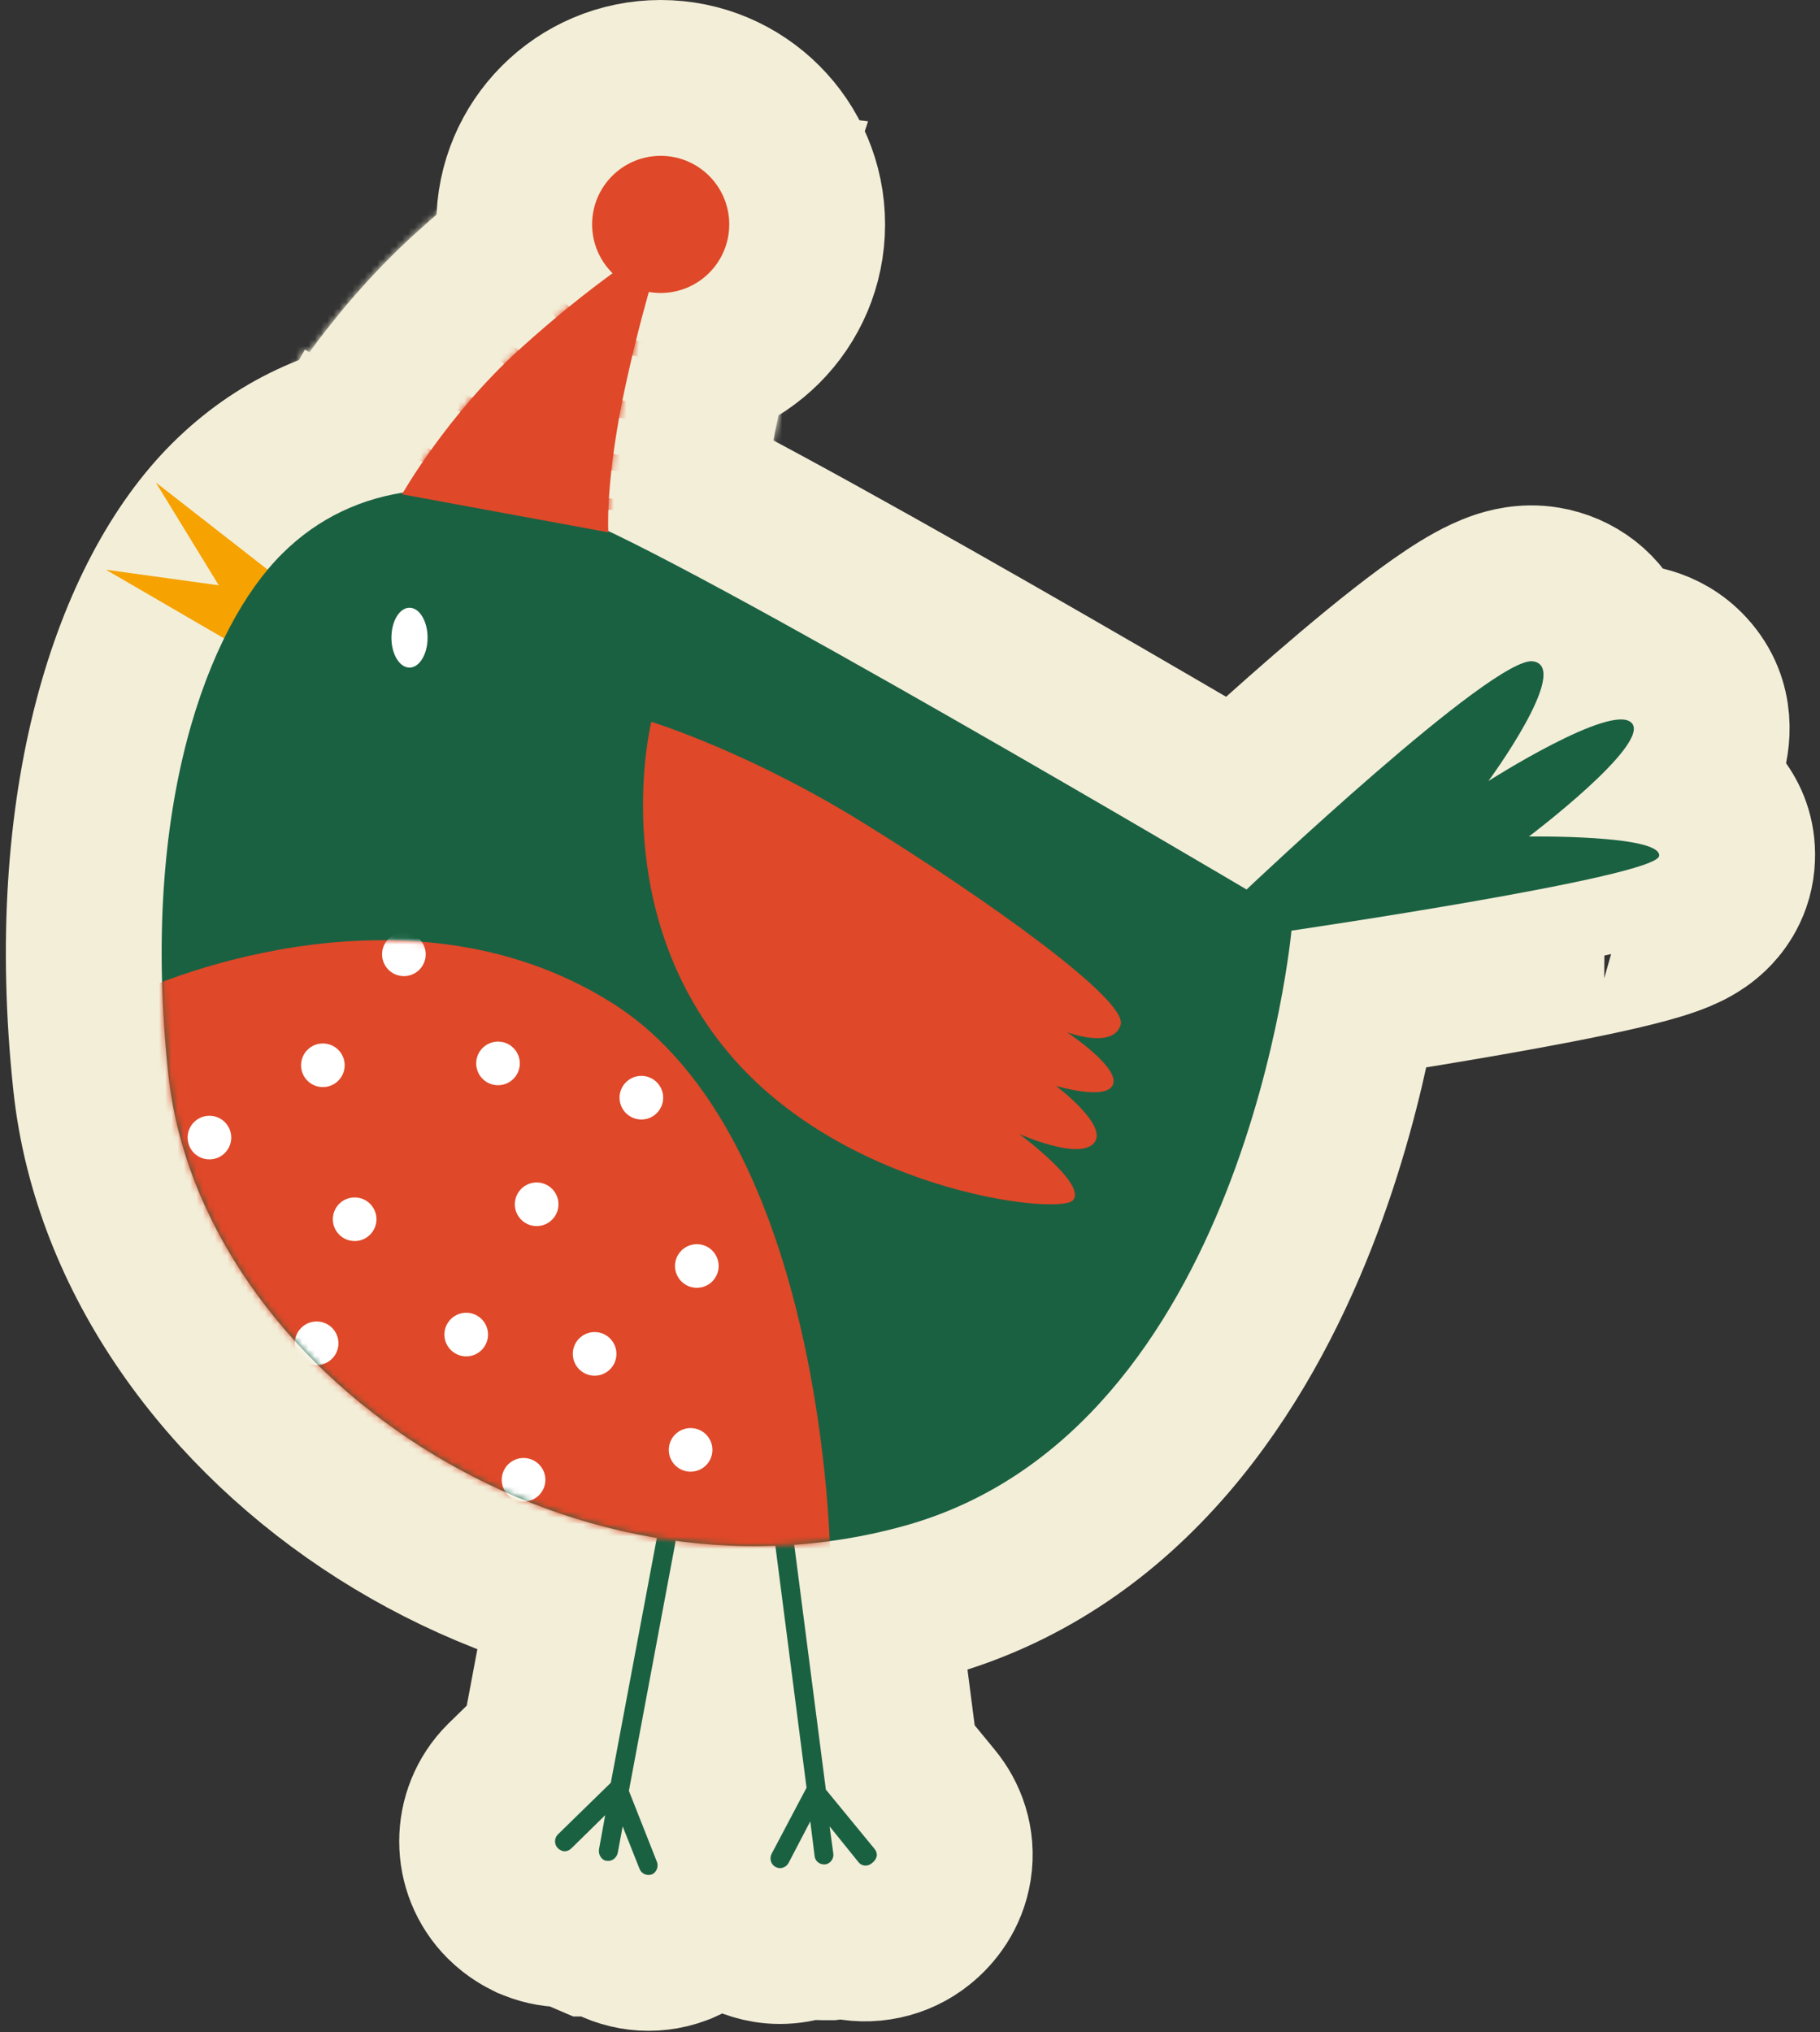
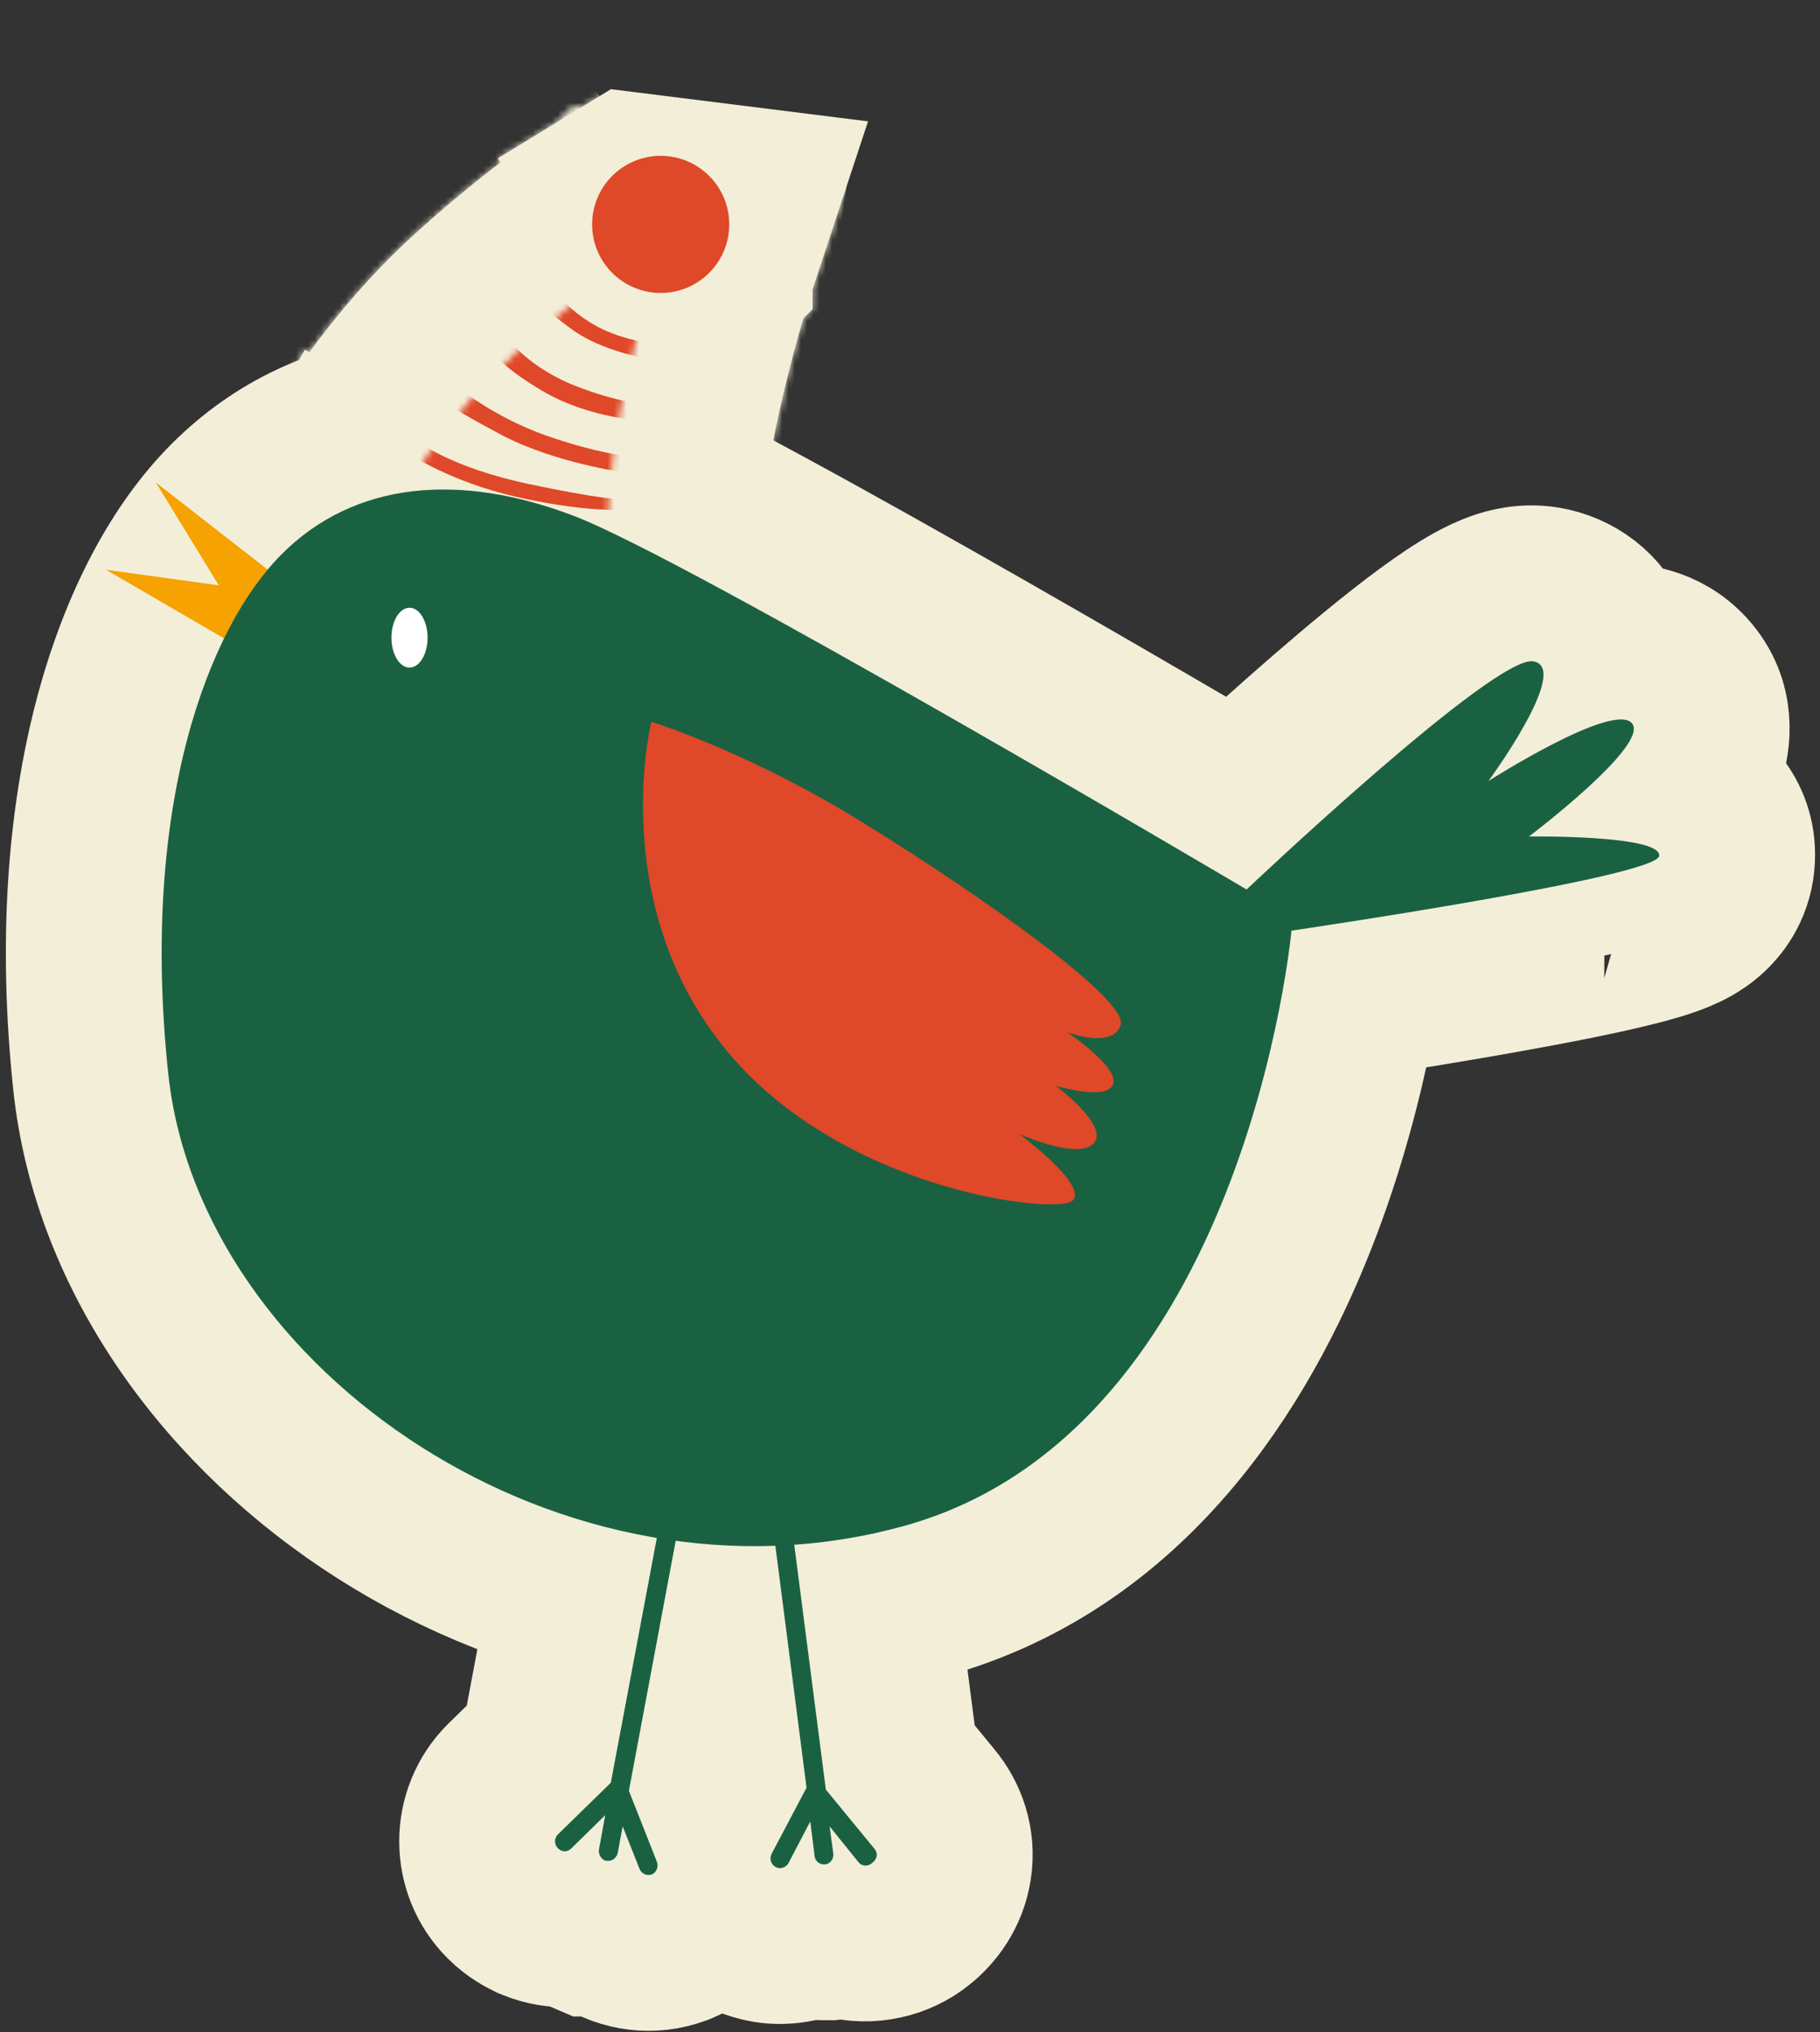
<svg xmlns="http://www.w3.org/2000/svg" width="292" height="326" viewBox="0 0 292 326" fill="none">
  <rect x="0" y="0" width="292" height="326" fill="#333333" stroke="none" />
  <path d="M133.95 311.503C134.349 311.453 134.742 311.388 135.126 311.306C139.495 312.483 144.287 311.446 147.768 308.613C149.984 306.829 152.358 303.872 153.013 299.679C153.703 295.26 152.184 291.338 149.92 288.618L144.438 281.941L139.399 242.913C138.392 235.022 131.124 229.875 123.749 230.796C115.836 231.786 110.673 239.066 111.596 246.45L111.599 246.474L111.602 246.498L116.496 284.466L112.747 291.561L112.682 291.685L112.619 291.81C109.278 298.493 111.689 306.633 118.198 310.353L118.499 310.525L118.81 310.68C119.721 311.136 122.07 312.2 125.1 312.2C126.765 312.2 128.358 311.914 129.835 311.389C130.625 311.529 131.417 311.6 132.2 311.6H132.201H132.201H132.202H132.202H132.203H132.204H132.204H132.205H132.205H132.206H132.206H132.207H132.208H132.208H132.209H132.209H132.21H132.21H132.211H132.211H132.212H132.212H132.213H132.214H132.214H132.215H132.215H132.216H132.216H132.217H132.217H132.218H132.218H132.219H132.219H132.22H132.22H132.221H132.221H132.222H132.222H132.223H132.223H132.224H132.224H132.225H132.225H132.226H132.226H132.227H132.227H132.228H132.228H132.229H132.229H132.23H132.23H132.231H132.231H132.231H132.232H132.232H132.233H132.233H132.234H132.234H132.235H132.235H132.236H132.236H132.236H132.237H132.237H132.238H132.238H132.239H132.239H132.24H132.24H132.24H132.241H132.241H132.242H132.242H132.243H132.243H132.243H132.244H132.244H132.245H132.245H132.245H132.246H132.246H132.247H132.247H132.248H132.248H132.248H132.249H132.249H132.25H132.25H132.25H132.251H132.251H132.252H132.252H132.252H132.253H132.253H132.253H132.254H132.254H132.255H132.255H132.255H132.256H132.256H132.257H132.257H132.257H132.258H132.258H132.258H132.259H132.259H132.259H132.26H132.26H132.261H132.261H132.261H132.262H132.262H132.262H132.263H132.263H132.263H132.264H132.264H132.264H132.265H132.265H132.266H132.266H132.266H132.267H132.267H132.267H132.268H132.268H132.268H132.269H132.269H132.269H132.27H132.27H132.27H132.271H132.271H132.271H132.272H132.272H132.272H132.273H132.273H132.273H132.274H132.274H132.274H132.275H132.275H132.275H132.276H132.276H132.276H132.276H132.277H132.277H132.277H132.278H132.278H132.278H132.279H132.279H132.279H132.28H132.28H132.28H132.281H132.281H132.281H132.282H132.282H132.282H132.282H132.283H132.283H132.283H132.284H132.284H132.284H132.285H132.285H132.285H132.285H132.286H132.286H132.286H132.287H132.287H132.287H132.288H132.288H132.288H132.289H132.289H132.289H132.289H132.29H132.29H132.29H132.291H132.291H132.291H132.291H132.292H132.292H132.292H132.293H132.293H132.293H132.294H132.294H132.294H132.294H132.295H132.295H132.295H132.296H132.296H132.296H132.296H132.297H132.297H132.297H132.298H132.298H132.298H132.299H132.299H132.299H132.299H132.3H132.3H132.3H132.301H132.301H132.301H132.301H132.302H132.302H132.302H132.303H132.303H132.303H132.303H132.304H132.304H132.304H132.305H132.305H132.305H132.306H132.306H132.306H132.306H132.307H132.307H132.307H132.308H132.308H132.308H132.308H132.309H132.309H132.309H132.31H132.31H132.31H132.311H132.311H132.311H132.311H132.312H132.312H132.312H132.313H132.313H132.313H132.314H132.314H132.314H132.314H132.315H132.315H132.315H132.316H132.316H132.316H132.317H132.317H132.317H132.318H132.318H132.318H132.318H132.319H132.319H132.319H132.32H132.32H132.32H132.321H132.321H132.321H132.322H132.322H132.322H132.323H132.323H132.323H132.323H132.324H132.324H132.324H132.325H132.325H132.325H132.326H132.326H132.326H132.327H132.327H132.327H132.328H132.328H132.328H132.329H132.329H132.329H132.33H132.33H132.33H132.331H132.331H132.331H132.332H132.332H132.332H132.333H132.333H132.333H132.334H132.334H132.334H132.335H132.335H132.336H132.336H132.336H132.337H132.337H132.337H132.338H132.338H132.338H132.339H132.339H132.339H132.34H132.34H132.341H132.341H132.341H132.342H132.342H132.342H132.343H132.343H132.343H132.344H132.344H132.345H132.345H132.345H132.346H132.346H132.347H132.347H132.347H132.348H132.348H132.348H132.349H132.349H132.35H132.35H132.35H132.351H132.351H132.352H132.352H132.352H132.353H132.353H132.354H132.354H132.354H132.355H132.355H132.356H132.356H132.357H132.357H132.357H132.358H132.358H132.359H132.359H132.36H132.36H132.36H132.361H132.361H132.362H132.362H132.363H132.363H132.363H132.364H132.364H132.365H132.365H132.366H132.366H132.367H132.367H132.368H132.368H132.368H132.369H132.369H132.37H132.37H132.371H132.371H132.372H132.372H132.373H132.373H132.374H132.374H132.375H132.375H132.376H132.376H132.377H132.377H132.378H132.378H132.379H132.379H132.38H132.38H132.381H132.381H132.382H132.382H132.383H132.383H132.384H132.384H132.385H132.385H132.386H132.386H132.387H132.387H132.388H132.389H132.389H132.39H132.39H132.391H132.391H132.392H132.392H132.393H132.394H132.394H132.395H132.395H132.396H132.396H132.397H132.398H132.398H132.399H132.399H132.4H133.178L133.95 311.503Z" fill="#F3EED8" stroke="#F3EED8" stroke-width="25" />
  <path d="M117.104 294.311L117.066 294.21L117.027 294.11L113.849 286.06L121.043 247.632C122.914 238.954 116.484 232.636 110.632 231.173C101.697 228.94 95.164 235.504 93.673 241.468L93.583 241.827L93.515 242.191L86.444 279.813L80.767 285.357L80.714 285.409L80.661 285.461C75.179 290.943 75.179 299.857 80.661 305.339C82.349 307.027 84.119 307.89 84.467 308.059C84.485 308.068 84.499 308.075 84.51 308.08L84.975 308.313L85.457 308.506C87.347 309.262 89.27 309.567 91.133 309.492C91.47 309.67 91.818 309.836 92.176 309.989L94.534 311H96.339C99.987 313.383 104.676 314.021 108.989 312.404L109.259 312.303L109.524 312.189C116.602 309.156 119.657 301.119 117.104 294.311Z" fill="#F3EED8" stroke="#F3EED8" stroke-width="25" />
  <path d="M217.469 164.474C217.767 162.971 218.028 161.563 218.255 160.261C218.271 160.259 218.288 160.256 218.304 160.254C223.855 159.388 231.284 158.193 238.743 156.888C246.153 155.591 253.789 154.15 259.676 152.787C262.56 152.119 265.38 151.389 267.636 150.615C268.691 150.253 270.168 149.701 271.592 148.904C272.277 148.52 273.486 147.789 274.697 146.617C275.731 145.616 278.258 142.865 278.652 138.399C279.316 130.873 274.038 126.854 272.017 125.593C272.692 124.478 273.37 123.145 273.859 121.651C274.701 119.082 275.866 112.874 271.037 107.578C266.972 103.12 261.712 102.873 259.597 102.928C259.47 102.931 259.344 102.936 259.219 102.942C259.195 102.877 259.171 102.812 259.146 102.747C257.186 97.623 252.784 94.56 248.074 93.773C244.579 93.183 241.663 94.077 240.425 94.5C238.842 95.04 237.393 95.758 236.216 96.406C233.837 97.715 231.271 99.464 228.799 101.279C223.788 104.958 217.932 109.827 212.492 114.538C207.218 119.106 202.148 123.687 198.315 127.203C196.461 126.114 194.332 124.866 191.978 123.49C183.244 118.384 171.4 111.5 158.979 104.398C146.57 97.304 133.529 89.961 122.416 83.949C111.652 78.126 101.832 73.072 96.305 71.002C75.348 63.064 52.734 63.688 36.362 80.061C20.996 95.427 9.748 128.335 14.57 173.624L14.571 173.629C17.618 202.127 36.395 227.125 60.935 242.714C85.612 258.389 117.577 265.535 148.793 256.731L148.799 256.729C181.727 247.425 199.24 218.977 208.368 195.807C213.035 183.96 215.833 172.718 217.469 164.474ZM260.474 147.62C260.472 147.621 260.439 147.612 260.379 147.593C260.445 147.61 260.475 147.62 260.474 147.62Z" fill="#F3EED8" stroke="#F3EED8" stroke-width="25" />
  <path d="M64.5 79.3L53.626 73.135L44.966 88.411L62.234 91.593L95.335 97.693L111.187 100.615L110.076 84.621C110.076 84.613 110.075 84.605 110.075 84.594C110.072 84.504 110.066 84.304 110.064 83.995C110.061 83.376 110.075 82.322 110.165 80.842C110.343 77.89 110.821 73.235 112.056 66.96C113.38 60.485 114.849 54.797 115.987 50.732C116.556 48.699 117.039 47.085 117.374 45.995C117.541 45.451 117.671 45.038 117.756 44.77C117.799 44.637 117.831 44.539 117.85 44.48L117.869 44.42L117.87 44.419L117.87 44.417L117.871 44.415L117.872 44.413L117.872 44.412L122.635 29.983L107.551 28.097L105.151 27.797L100.809 27.254L97.077 29.537L103.223 39.583C97.077 29.537 97.075 29.538 97.074 29.539L97.07 29.541L97.063 29.546L97.046 29.556L97.003 29.583C96.97 29.603 96.929 29.629 96.879 29.659C96.781 29.721 96.65 29.803 96.488 29.907C96.164 30.113 95.717 30.403 95.155 30.777C94.033 31.526 92.455 32.611 90.506 34.037C86.61 36.888 81.217 41.111 75.007 46.736C68.316 52.799 63.024 59.347 59.442 64.288C57.635 66.781 56.221 68.922 55.243 70.468C54.754 71.243 54.371 71.872 54.1 72.325C53.965 72.552 53.857 72.736 53.778 72.872C53.738 72.94 53.706 72.996 53.68 73.04L53.648 73.097L53.635 73.118L53.63 73.127L53.628 73.132C53.627 73.133 53.626 73.135 64.5 79.3ZM75.362 85.486L75.363 85.484C75.361 85.488 75.361 85.489 75.362 85.486Z" fill="#F3EED8" stroke="#F3EED8" stroke-width="25" />
-   <path d="M106 59.5C118.979 59.5 129.5 48.979 129.5 36C129.5 23.021 118.979 12.5 106 12.5C93.021 12.5 82.5 23.021 82.5 36C82.5 48.979 93.021 59.5 106 59.5Z" fill="#F3EED8" stroke="#F3EED8" stroke-width="25" />
  <mask id="mask0_118_703" style="mask-type:luminance" maskUnits="userSpaceOnUse" x="25" y="14" width="115" height="102">
    <path d="M64.5 79.3L53.626 73.135L44.966 88.411L62.234 91.593L95.335 97.693L111.187 100.615L110.076 84.621C110.076 84.613 110.075 84.605 110.075 84.594C110.072 84.504 110.066 84.304 110.064 83.995C110.061 83.376 110.075 82.322 110.165 80.842C110.343 77.89 110.821 73.235 112.056 66.96C113.38 60.485 114.849 54.797 115.987 50.732C116.556 48.699 117.039 47.085 117.374 45.995C117.541 45.451 117.671 45.038 117.756 44.77C117.799 44.637 117.831 44.539 117.85 44.48L117.869 44.42L117.87 44.419L117.87 44.417L117.871 44.415L117.872 44.413L117.872 44.412L122.635 29.983L107.551 28.097L105.151 27.797L100.809 27.254L97.077 29.537L103.223 39.583C97.077 29.537 97.075 29.538 97.074 29.539L97.07 29.541L97.063 29.546L97.046 29.556L97.003 29.583C96.97 29.603 96.929 29.629 96.879 29.659C96.781 29.721 96.65 29.803 96.488 29.907C96.164 30.113 95.717 30.403 95.155 30.777C94.033 31.526 92.455 32.611 90.506 34.037C86.61 36.888 81.217 41.111 75.007 46.736C68.316 52.799 63.024 59.347 59.442 64.288C57.635 66.781 56.221 68.922 55.243 70.468C54.754 71.243 54.371 71.872 54.1 72.325C53.965 72.552 53.857 72.736 53.778 72.872C53.738 72.94 53.706 72.996 53.68 73.04L53.648 73.097L53.635 73.118L53.63 73.127L53.628 73.132C53.627 73.133 53.626 73.135 64.5 79.3ZM75.362 85.486L75.363 85.484C75.361 85.488 75.361 85.489 75.362 85.486Z" fill="white" stroke="white" stroke-width="25" />
  </mask>
  <g mask="url(#mask0_118_703)">
    <path d="M96.337 40.558C96.337 40.558 96.343 40.564 96.354 40.574C96.343 40.563 96.337 40.558 96.337 40.558ZM105.263 70.348C105.265 70.348 105.266 70.349 105.511 67.671C105.511 67.671 105.511 67.671 105.512 67.671L105.268 70.349L117.034 71.418L118.765 59.731L119.165 57.031L121.337 42.366L106.702 42.699C106.691 42.699 106.68 42.698 106.667 42.697C106.512 42.69 106.188 42.666 105.743 42.602C104.824 42.47 103.563 42.188 102.251 41.622C101.347 41.233 100.414 40.571 99.622 39.854C99.255 39.522 98.987 39.241 98.84 39.079C98.806 39.041 98.78 39.011 98.761 38.991L91.869 30.159L82.29 36.254L80.249 37.553C79.441 38.048 78.561 38.714 77.716 39.602C75.442 41.99 74.286 45.063 74.237 48.114C74.162 52.8 76.682 55.952 77.225 56.631C77.237 56.646 77.248 56.66 77.258 56.673C78.896 58.73 81.361 60.732 84.338 62.902C89.163 66.418 94.616 68.182 98.219 69.086C100.132 69.567 101.802 69.872 103.018 70.06C103.63 70.155 104.139 70.222 104.52 70.268C104.711 70.291 104.871 70.309 104.996 70.322C105.059 70.328 105.113 70.334 105.159 70.338L105.22 70.344L105.246 70.347L105.258 70.348L105.263 70.348Z" fill="#F3EED8" stroke="#F3EED8" stroke-width="25" />
    <path d="M66.442 59.354L78.3 55.4C66.442 59.354 66.446 59.366 66.45 59.378L66.458 59.402L66.474 59.451C66.485 59.483 66.497 59.516 66.508 59.548C66.531 59.613 66.555 59.678 66.579 59.744C66.627 59.875 66.678 60.007 66.733 60.14C66.841 60.406 66.96 60.674 67.09 60.945C67.351 61.488 67.656 62.037 68.009 62.592C68.712 63.7 69.602 64.83 70.708 65.982C72.895 68.26 76.051 70.755 80.65 73.467C86.169 76.722 91.794 78.299 95.811 79.09C97.866 79.494 99.624 79.717 100.912 79.84C101.559 79.902 102.096 79.94 102.502 79.963C102.705 79.974 102.876 79.982 103.012 79.987C103.08 79.99 103.14 79.992 103.191 79.993L103.26 79.995L103.29 79.996L103.303 79.996L103.31 79.997C103.312 79.997 103.313 79.997 103.374 77.375C103.375 77.375 103.375 77.375 103.376 77.375L103.316 79.997L113.491 80.228L115.78 70.311L116.38 67.711L119.838 52.73L104.685 52.407C104.668 52.406 104.649 52.404 104.627 52.402C104.417 52.38 103.952 52.323 103.256 52.189C101.877 51.923 99.574 51.35 96.537 50.132C94.219 49.16 92.779 48.044 92.024 47.35C91.719 47.069 91.521 46.853 91.421 46.737L85.233 37.042L74.899 42.947L72.099 44.547L63.2 49.631L66.442 59.354Z" fill="#F3EED8" stroke="#F3EED8" stroke-width="25" />
    <path d="M62.01 72.764L71.3 64.4C62.01 72.764 62.02 72.775 62.03 72.786L62.05 72.808L62.09 72.851C62.116 72.88 62.142 72.908 62.167 72.935C62.219 72.99 62.269 73.043 62.318 73.094C62.416 73.195 62.511 73.29 62.602 73.378C62.782 73.553 62.955 73.711 63.115 73.852C63.432 74.129 63.744 74.378 64.04 74.601C64.621 75.04 65.309 75.508 66.142 76.034C67.804 77.083 70.462 78.623 74.852 80.947L74.903 80.974L74.954 81.001C80.474 83.858 86.44 85.616 90.69 86.648C92.883 87.18 94.774 87.555 96.136 87.799C96.819 87.922 97.377 88.014 97.781 88.077C97.983 88.109 98.147 88.133 98.269 88.151C98.331 88.16 98.382 88.167 98.422 88.173L98.475 88.18L98.495 88.183L98.504 88.184L98.508 88.185C98.509 88.185 98.51 88.185 98.87 85.551C98.87 85.551 98.87 85.551 98.871 85.551L98.511 88.185L109.412 89.672L112.271 79.048L112.97 76.448L116.869 61.962L102.021 60.75C101.975 60.745 101.883 60.733 101.745 60.714C101.404 60.666 100.787 60.569 99.916 60.391C98.175 60.035 95.418 59.356 91.823 58.1C88.774 57.034 86.119 55.603 84.208 54.41C83.268 53.823 82.551 53.32 82.102 52.992C81.879 52.829 81.726 52.711 81.648 52.65C81.629 52.636 81.615 52.625 81.605 52.617L73.461 45.901L65.47 52.892L63.069 54.992L53.526 63.341L62.01 72.764Z" fill="#F3EED8" stroke="#F3EED8" stroke-width="25" />
    <path d="M58.63 83.177L65.6 72.8C58.63 83.177 58.633 83.178 58.636 83.18L58.641 83.183L58.651 83.191L58.675 83.206L58.729 83.242C58.768 83.268 58.815 83.299 58.868 83.333C58.974 83.403 59.108 83.488 59.268 83.588C59.588 83.789 60.014 84.049 60.54 84.354C61.592 84.964 63.055 85.761 64.881 86.632C68.517 88.367 73.692 90.441 80.014 91.886C85.897 93.23 90.677 93.842 94.108 94.112C95.823 94.246 97.201 94.296 98.21 94.308C98.715 94.315 99.127 94.312 99.444 94.306C99.603 94.303 99.737 94.299 99.847 94.296C99.902 94.294 99.951 94.292 99.994 94.29L100.054 94.288L100.08 94.287L100.092 94.286L100.098 94.286C100.101 94.286 100.104 94.285 99.6 83.867C99.6 83.866 99.6 83.866 99.6 83.866L100.104 94.285L111.318 93.743L111.978 82.535L112.078 80.835L112.858 67.6H99.889C99.666 67.582 99.125 67.532 98.18 67.403C96.275 67.142 92.841 66.579 87.212 65.376C82.292 64.325 78.923 63.024 76.954 62.114C75.967 61.658 75.323 61.297 75.006 61.108C74.928 61.062 74.87 61.026 74.831 61.001L67.282 55.446L59.791 61.439L57.791 63.039L44.491 73.68L58.63 83.177Z" fill="#F3EED8" stroke="#F3EED8" stroke-width="25" />
  </g>
  <path d="M36.1 102.5L17 91.4L35.1 93.9L25 77.4L43.6 91.9L36.1 102.5Z" fill="#F6A200" />
  <path d="M140.3 296.6L132.5 287.1L127 244.5C126.9 243.7 126.1 243.1 125.3 243.2C124.5 243.3 123.9 244.1 124 244.9L129.4 286.8L123.8 297.4C123.4 298.2 123.7 299.1 124.4 299.5C124.6 299.6 124.9 299.7 125.1 299.7C125.7 299.7 126.2 299.4 126.5 298.9L130 292.2L130.7 297.8C130.8 298.6 131.5 299.1 132.2 299.1C132.3 299.1 132.3 299.1 132.4 299.1C133.2 299 133.8 298.2 133.7 297.4L133.1 293L137.7 298.7C138.2 299.4 139.2 299.5 139.9 298.9C140.8 298.2 140.9 297.3 140.3 296.6Z" fill="#1A6142" />
  <path d="M105.4 298.7L100.9 287.3L108.8 245.1C109 244.3 108.4 243.5 107.6 243.3C106.8 243.1 106 243.7 105.8 244.5L98 286L89.5 294.3C88.9 294.9 88.9 295.9 89.5 296.5C89.7 296.7 89.9 296.8 90.1 296.9C90.6 297.1 91.2 297 91.7 296.5L97.1 291.2L96.1 296.7C96 297.5 96.4 298.2 97.1 298.5C97.2 298.5 97.2 298.5 97.3 298.5C98.1 298.7 98.9 298.1 99.1 297.3L99.9 293L102.6 299.8C102.9 300.6 103.8 301 104.6 300.7C105.3 300.4 105.7 299.5 105.4 298.7Z" fill="#1A6142" />
  <path d="M200 142.7C200 142.7 110.1 89.5 91.9 82.7C73.7 75.8 56.9 77.2 45.2 88.9C33.5 100.6 22.4 129.1 27 172.3C32.1 220 90.8 260.1 145.4 244.7C199.9 229.3 207.2 149.3 207.2 149.3C207.2 149.3 265.9 140.7 266.2 137.3C266.5 133.9 245.3 134.2 245.3 134.2C245.3 134.2 264.9 119.4 261.8 116C258.7 112.6 238.8 125.3 238.8 125.3C238.8 125.3 252.2 107.1 246 106.1C239.8 105 200 142.7 200 142.7Z" fill="#1A6142" />
  <path d="M104.5 115.8C104.5 115.8 97.4 144.4 115.9 167.7C134.3 191 169.6 195 172.1 192.6C174.6 190.1 163.5 181.9 163.5 181.9C163.5 181.9 173 186.2 175.5 183.4C178 180.6 169.4 174.2 169.4 174.2C169.4 174.2 177.7 176.7 178.6 173.9C179.5 171.1 171.2 165.6 171.2 165.6C171.2 165.6 178.6 168.4 179.8 164.4C181 160.4 158 144.1 139.3 132.5C120.5 120.7 104.5 115.8 104.5 115.8Z" fill="#DF4828" />
  <path d="M65.7 107.1C67.302 107.1 68.6 104.951 68.6 102.3C68.6 99.649 67.302 97.5 65.7 97.5C64.099 97.5 62.8 99.649 62.8 102.3C62.8 104.951 64.099 107.1 65.7 107.1Z" fill="white" />
  <mask id="mask1_118_703" style="mask-type:luminance" maskUnits="userSpaceOnUse" x="25" y="78" width="242" height="171">
-     <path d="M200 142.7C200 142.7 110.1 89.5 91.9 82.7C73.7 75.8 56.9 77.2 45.2 88.9C33.5 100.6 22.4 129.1 27 172.3C32.1 220 90.8 260.1 145.4 244.7C199.9 229.3 207.2 149.3 207.2 149.3C207.2 149.3 265.9 140.7 266.2 137.3C266.5 133.9 245.3 134.2 245.3 134.2C245.3 134.2 264.9 119.4 261.8 116C258.7 112.6 238.8 125.3 238.8 125.3C238.8 125.3 252.2 107.1 246 106.1C239.8 105 200 142.7 200 142.7Z" fill="white" />
-   </mask>
+     </mask>
  <g mask="url(#mask1_118_703)">
    <path d="M22 159.2C22 159.2 63.9 139.3 98.2 160.9C132.5 182.5 133.2 249.8 133.2 249.8C133.2 249.8 86.2 257.3 52.2 225.1C18.2 192.8 22 159.2 22 159.2Z" fill="#DF4828" />
    <mask id="mask2_118_703" style="mask-type:luminance" maskUnits="userSpaceOnUse" x="21" y="150" width="113" height="101">
      <path d="M22 159.2C22 159.2 63.9 139.3 98.2 160.9C132.5 182.5 133.2 249.8 133.2 249.8C133.2 249.8 86.2 257.3 52.2 225.1C18.2 192.8 22 159.2 22 159.2Z" fill="white" />
    </mask>
    <g mask="url(#mask2_118_703)">
      <path d="M79.9 174.1C81.833 174.1 83.4 172.533 83.4 170.6C83.4 168.667 81.833 167.1 79.9 167.1C77.967 167.1 76.4 168.667 76.4 170.6C76.4 172.533 77.967 174.1 79.9 174.1Z" fill="white" />
      <path d="M64.8 156.6C66.733 156.6 68.3 155.033 68.3 153.1C68.3 151.167 66.733 149.6 64.8 149.6C62.867 149.6 61.3 151.167 61.3 153.1C61.3 155.033 62.867 156.6 64.8 156.6Z" fill="white" />
      <path d="M102.9 179.6C104.833 179.6 106.4 178.033 106.4 176.1C106.4 174.167 104.833 172.6 102.9 172.6C100.967 172.6 99.4 174.167 99.4 176.1C99.4 178.033 100.967 179.6 102.9 179.6Z" fill="white" />
      <path d="M56.9 199.1C58.833 199.1 60.4 197.533 60.4 195.6C60.4 193.667 58.833 192.1 56.9 192.1C54.967 192.1 53.4 193.667 53.4 195.6C53.4 197.533 54.967 199.1 56.9 199.1Z" fill="white" />
      <path d="M51.8 174.4C53.733 174.4 55.3 172.833 55.3 170.9C55.3 168.967 53.733 167.4 51.8 167.4C49.867 167.4 48.3 168.967 48.3 170.9C48.3 172.833 49.867 174.4 51.8 174.4Z" fill="white" />
      <path d="M50.8 219C52.733 219 54.3 217.433 54.3 215.5C54.3 213.567 52.733 212 50.8 212C48.867 212 47.3 213.567 47.3 215.5C47.3 217.433 48.867 219 50.8 219Z" fill="white" />
      <path d="M86.1 196.7C88.033 196.7 89.6 195.133 89.6 193.2C89.6 191.267 88.033 189.7 86.1 189.7C84.167 189.7 82.6 191.267 82.6 193.2C82.6 195.133 84.167 196.7 86.1 196.7Z" fill="white" />
-       <path d="M74.8 217.6C76.733 217.6 78.3 216.033 78.3 214.1C78.3 212.167 76.733 210.6 74.8 210.6C72.867 210.6 71.3 212.167 71.3 214.1C71.3 216.033 72.867 217.6 74.8 217.6Z" fill="white" />
+       <path d="M74.8 217.6C76.733 217.6 78.3 216.033 78.3 214.1C78.3 212.167 76.733 210.6 74.8 210.6C71.3 216.033 72.867 217.6 74.8 217.6Z" fill="white" />
      <path d="M111.8 206.6C113.733 206.6 115.3 205.033 115.3 203.1C115.3 201.167 113.733 199.6 111.8 199.6C109.867 199.6 108.3 201.167 108.3 203.1C108.3 205.033 109.867 206.6 111.8 206.6Z" fill="white" />
      <path d="M84 240.9C85.933 240.9 87.5 239.333 87.5 237.4C87.5 235.467 85.933 233.9 84 233.9C82.067 233.9 80.5 235.467 80.5 237.4C80.5 239.333 82.067 240.9 84 240.9Z" fill="white" />
-       <path d="M33.6 186C35.533 186 37.1 184.433 37.1 182.5C37.1 180.567 35.533 179 33.6 179C31.667 179 30.1 180.567 30.1 182.5C30.1 184.433 31.667 186 33.6 186Z" fill="white" />
      <path d="M95.4 220.7C97.333 220.7 98.9 219.133 98.9 217.2C98.9 215.267 97.333 213.7 95.4 213.7C93.467 213.7 91.9 215.267 91.9 217.2C91.9 219.133 93.467 220.7 95.4 220.7Z" fill="white" />
      <path d="M110.8 236.1C112.733 236.1 114.3 234.533 114.3 232.6C114.3 230.667 112.733 229.1 110.8 229.1C108.867 229.1 107.3 230.667 107.3 232.6C107.3 234.533 108.867 236.1 110.8 236.1Z" fill="white" />
    </g>
  </g>
-   <path d="M64.5 79.3C64.5 79.3 71.7 66.6 83.4 56C95.1 45.4 103.6 40.2 103.6 40.2L106 40.5C106 40.5 102.6 50.8 99.8 64.5C97.1 78.2 97.6 85.4 97.6 85.4L64.5 79.3Z" fill="#DF4828" />
  <path d="M106 47C112.075 47 117 42.075 117 36C117 29.925 112.075 25 106 25C99.925 25 95 29.925 95 36C95 42.075 99.925 47 106 47Z" fill="#DF4828" />
  <mask id="mask3_118_703" style="mask-type:luminance" maskUnits="userSpaceOnUse" x="64" y="40" width="42" height="46">
    <path d="M64.5 79.3C64.5 79.3 71.7 66.6 83.4 56C95.1 45.4 103.6 40.2 103.6 40.2L106 40.5C106 40.5 102.6 50.8 99.8 64.5C97.1 78.2 97.6 85.4 97.6 85.4L64.5 79.3Z" fill="white" />
  </mask>
  <g mask="url(#mask3_118_703)">
    <path d="M89 46.8C89 46.8 92.2 50.9 97.3 53.1C102.4 55.3 106.8 55.2 106.8 55.2L106.4 57.9C106.4 57.9 97.6 57.1 91.7 52.8C85.8 48.5 86.8 48.2 86.8 48.2L89 46.8Z" fill="#DF4828" />
    <path d="M81.1 53.8C81.1 53.8 84.1 58.5 91.8 61.7C99.5 64.8 104.2 64.9 104.2 64.9L103.6 67.5C103.6 67.5 94.8 67.3 87 62.7C79.2 58.1 78.3 55.4 78.3 55.4L81.1 53.8Z" fill="#DF4828" />
    <path d="M73.7 62.3C73.7 62.3 79.4 67 87.7 69.9C96 72.8 100.9 73.2 100.9 73.2L100.2 75.8C100.2 75.8 89.2 74.3 80.7 69.9C72.2 65.4 71.3 64.4 71.3 64.4L73.7 62.3Z" fill="#DF4828" />
    <path d="M67.6 71.2C67.6 71.2 72.9 75.1 84.6 77.6C96.3 80.1 99.6 80.1 99.6 80.1L99.5 81.8C99.5 81.8 93.3 82.1 82.8 79.7C72.3 77.3 65.6 72.8 65.6 72.8L67.6 71.2Z" fill="#DF4828" />
  </g>
</svg>